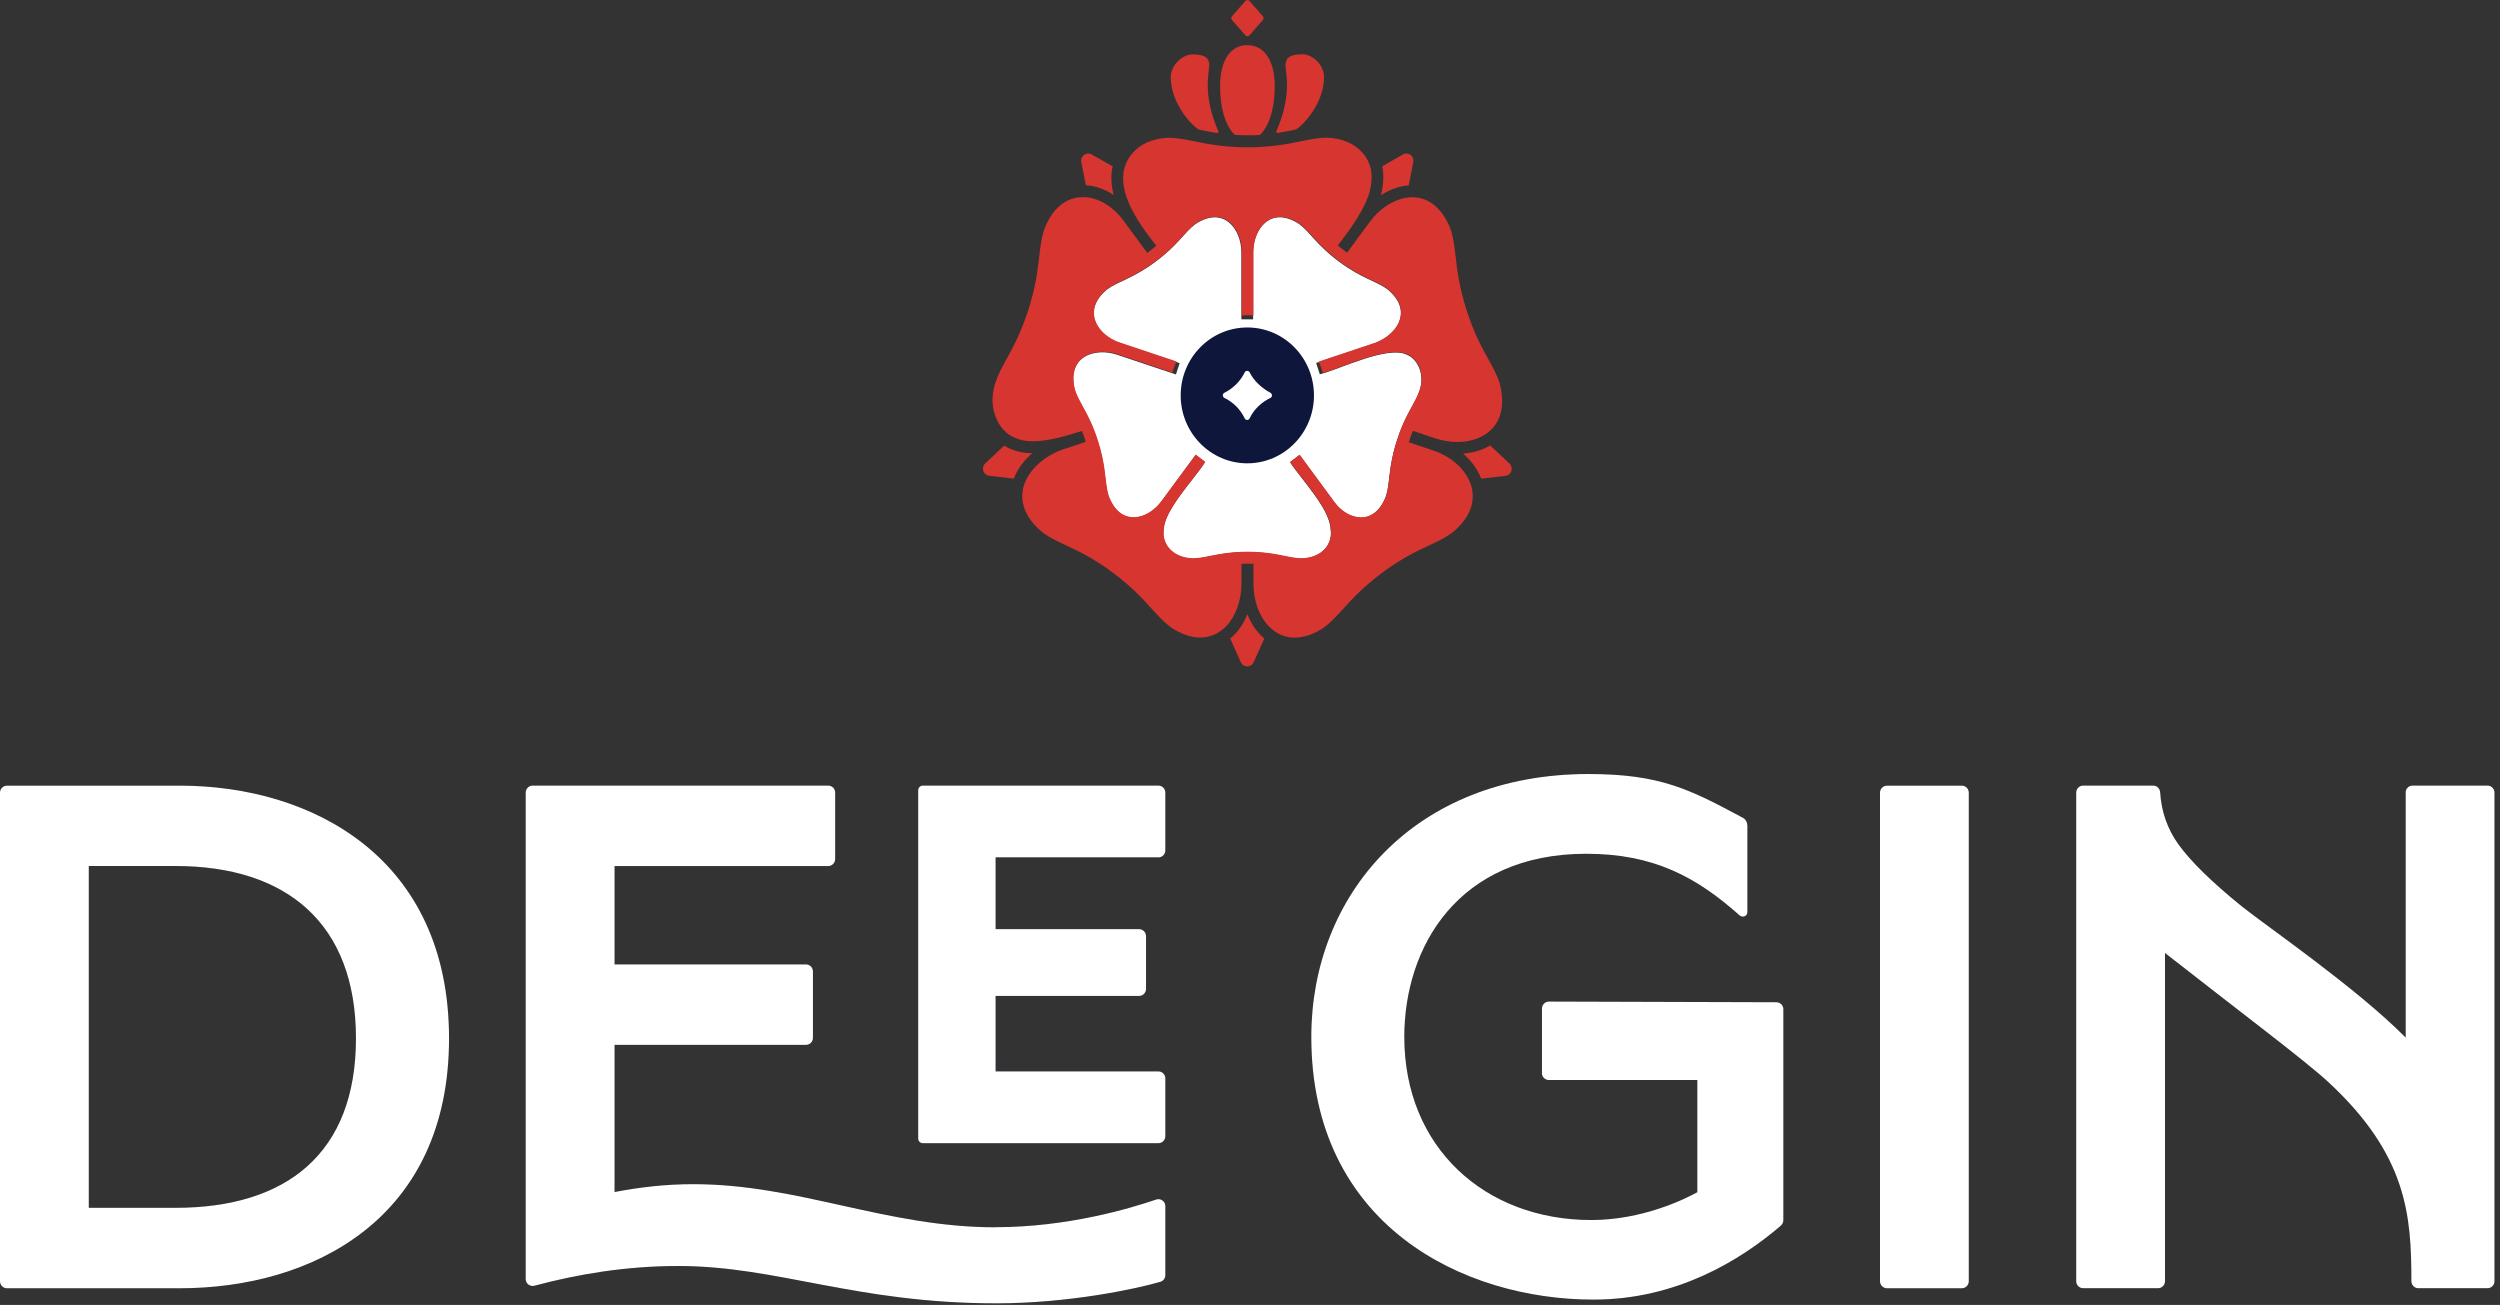
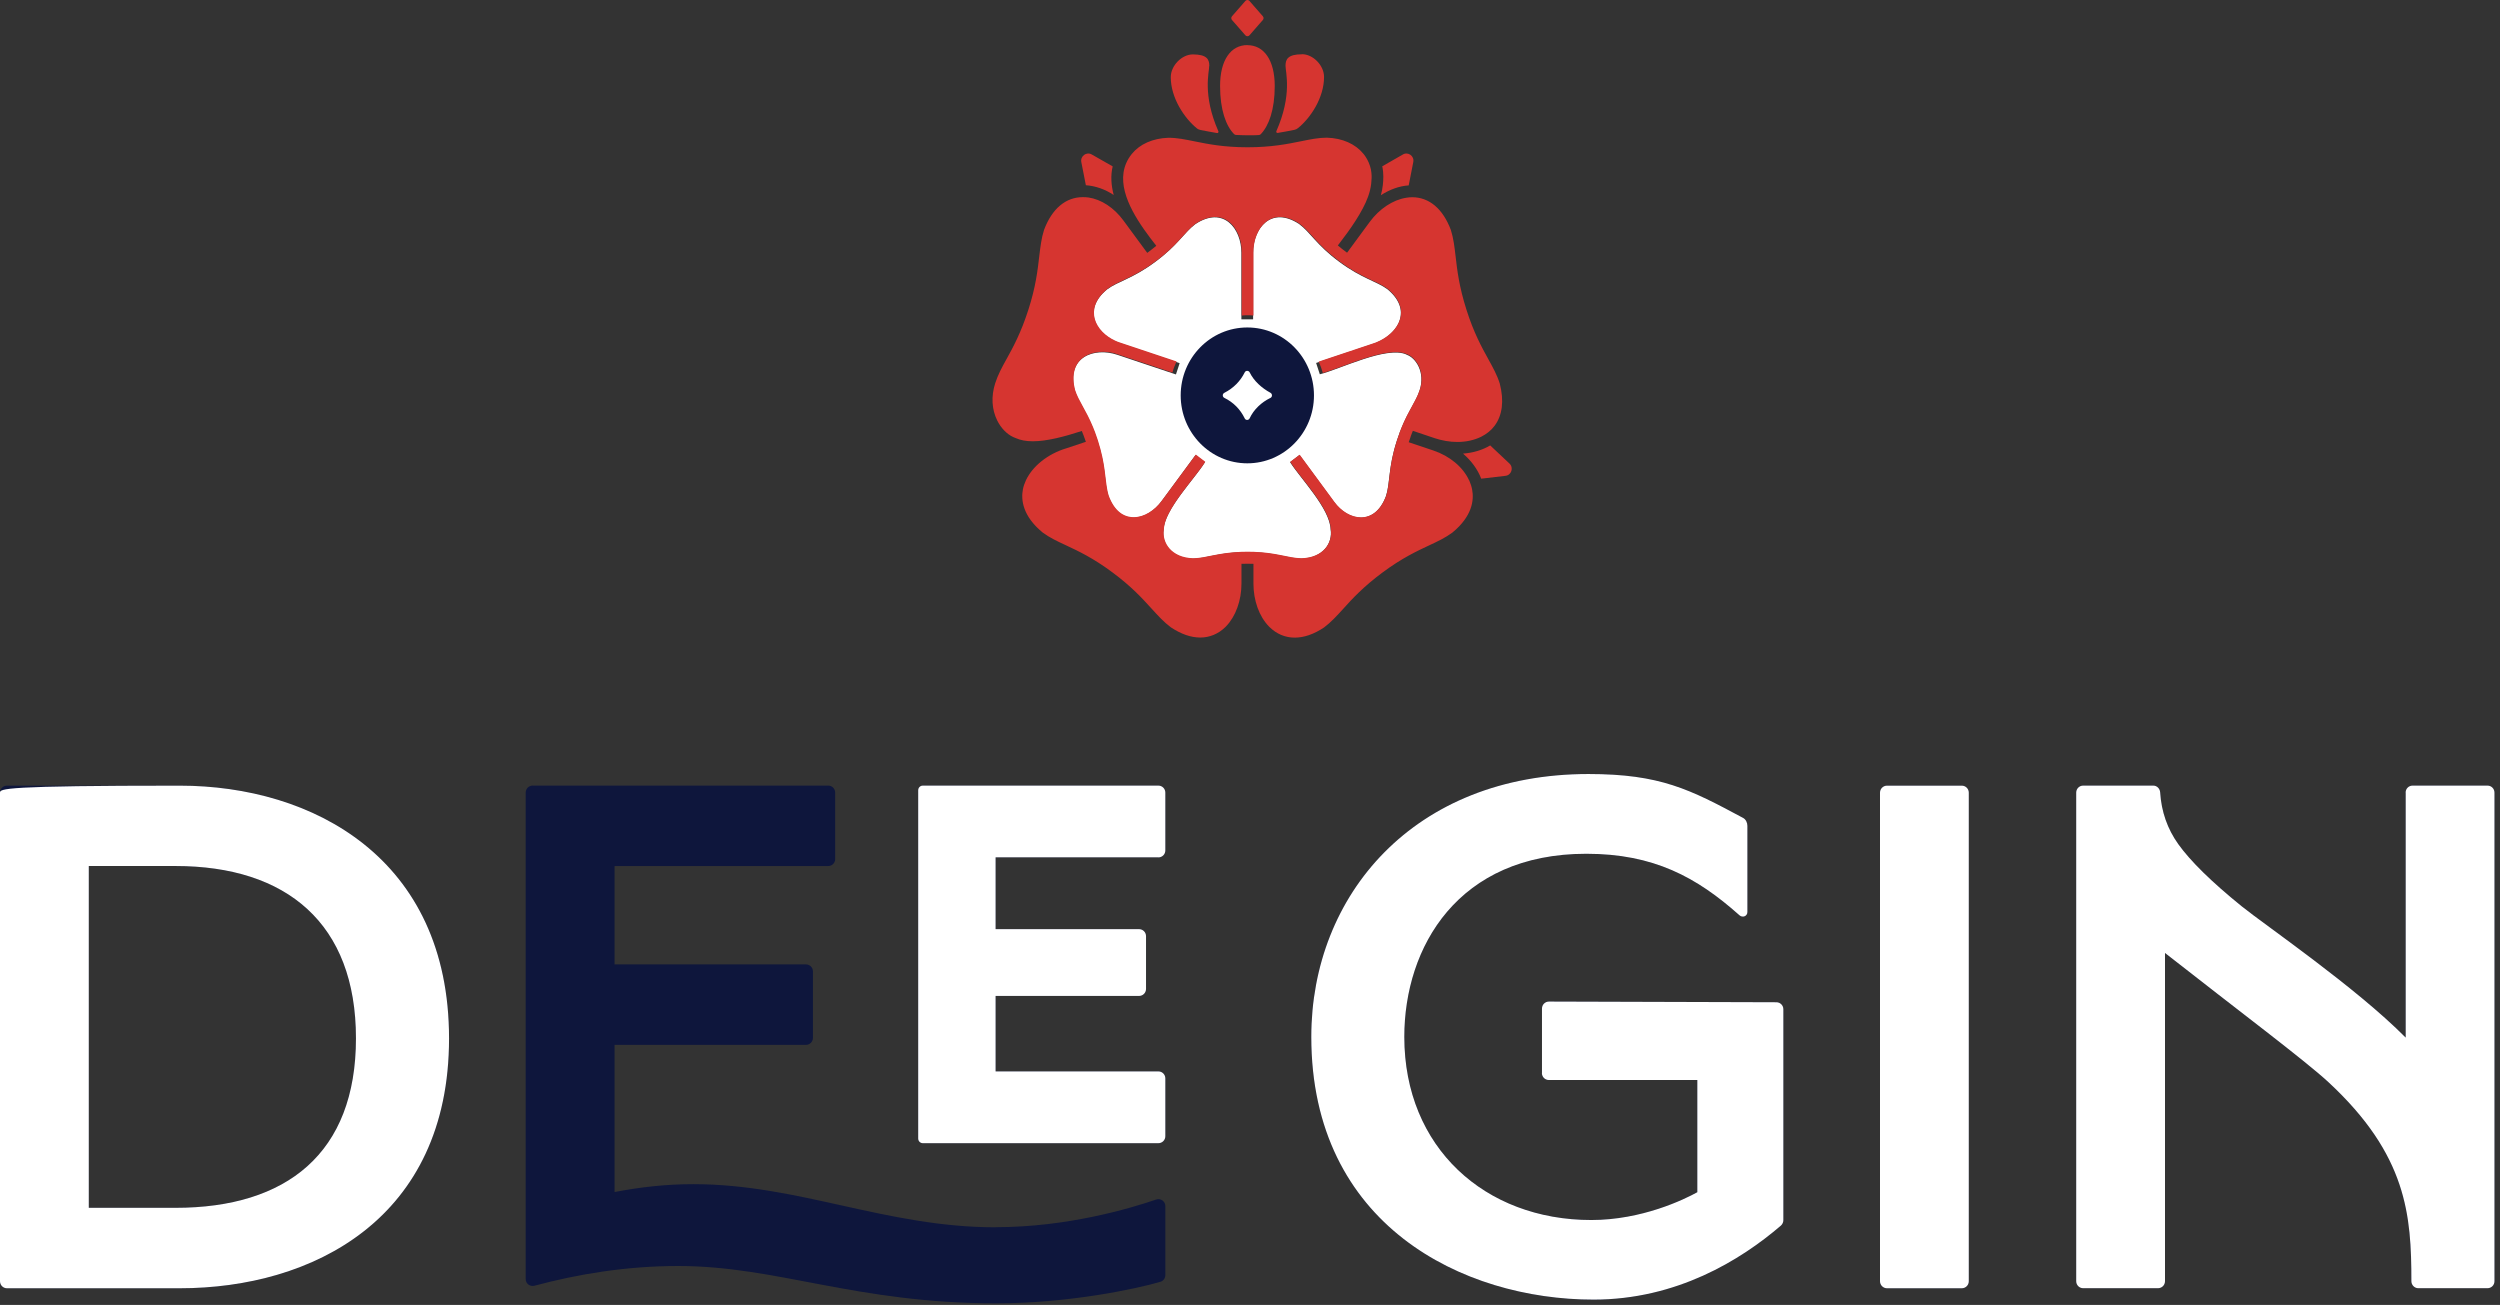
<svg xmlns="http://www.w3.org/2000/svg" width="182" height="95" viewBox="0 0 182 95" fill="none">
  <rect x="0" y="0" width="182" height="95" fill="#333333" stroke="none" />
  <path d="M13.085 57.195H0.508C0.226 57.195 0 57.422 0 57.705V93.276C0 93.559 0.226 93.786 0.508 93.786H13.085C22.737 93.786 32.691 88.747 32.691 75.598C32.691 62.449 22.737 57.195 13.085 57.195ZM12.771 87.929H6.464V63.046H12.771C20.861 63.046 25.913 67.224 25.913 75.591C25.913 83.959 20.867 87.929 12.771 87.929Z" fill="#0E163C" />
  <path d="M84.328 62.42C84.611 62.42 84.837 62.193 84.837 61.91V57.701C84.837 57.418 84.611 57.191 84.328 57.191H67.183C66.994 57.191 66.844 57.342 66.844 57.531V82.885C66.844 83.074 66.994 83.225 67.183 83.225H84.328C84.611 83.225 84.837 82.999 84.837 82.716V78.507C84.837 78.224 84.611 77.997 84.328 77.997H72.48V72.505H82.922C83.205 72.505 83.431 72.278 83.431 71.995V68.151C83.431 67.868 83.205 67.641 82.922 67.641H72.48V62.413H84.328V62.42Z" fill="#0E163C" />
  <path d="M72.48 89.347C64.491 89.347 58.159 86.207 50.477 86.207C48.425 86.207 46.536 86.434 44.741 86.78V76.066H58.673C58.956 76.066 59.182 75.839 59.182 75.556V70.718C59.182 70.435 58.956 70.208 58.673 70.208H44.741V63.049H60.292C60.575 63.049 60.801 62.822 60.801 62.539V57.701C60.801 57.418 60.575 57.191 60.292 57.191H38.779C38.496 57.191 38.27 57.418 38.27 57.701V93.115C38.27 93.449 38.584 93.688 38.911 93.6C42.036 92.763 45.563 92.165 49.379 92.165C56.59 92.165 62.269 94.883 72.53 94.883C77.771 94.883 82.691 93.839 84.473 93.317C84.693 93.254 84.837 93.052 84.837 92.826V87.805C84.837 87.453 84.499 87.214 84.166 87.327C82.327 87.956 77.733 89.34 72.48 89.34V89.347Z" fill="#0E163C" />
  <path d="M112.25 78.116C112.25 78.399 112.476 78.626 112.758 78.626H123.565V86.792C122.611 87.32 119.536 88.817 115.846 88.817C108.108 88.817 102.234 83.539 102.234 75.486C102.234 68.949 106.143 62.155 115.482 62.155C120.377 62.155 123.509 63.847 126.634 66.634C126.86 66.835 127.211 66.703 127.211 66.395V60.123C127.211 59.89 127.099 59.651 126.898 59.544C123.019 57.461 120.867 56.348 115.639 56.348C102.918 56.348 95.462 65.181 95.462 75.48C95.462 89.182 106.501 94.612 116.009 94.612C122.046 94.612 126.697 91.756 129.647 89.227C129.759 89.126 129.829 88.981 129.829 88.83V73.473C129.829 73.19 129.603 72.963 129.32 72.963L112.764 72.913C112.482 72.913 112.256 73.139 112.256 73.422V78.103L112.25 78.116Z" fill="#0E163C" />
  <path d="M142.82 57.195H137.373C137.092 57.195 136.864 57.423 136.864 57.705V93.276C136.864 93.558 137.092 93.786 137.373 93.786H142.82C143.101 93.786 143.328 93.558 143.328 93.276V57.705C143.328 57.423 143.101 57.195 142.82 57.195Z" fill="#0E163C" />
  <path d="M175.134 57.701V75.537C171.538 71.894 164.848 67.314 163.191 65.974C161.001 64.2 159.463 62.69 158.578 61.451C157.787 60.343 157.348 59.085 157.26 57.682C157.241 57.412 157.028 57.191 156.758 57.191H151.656C151.373 57.191 151.147 57.418 151.147 57.701V93.272C151.147 93.556 151.373 93.782 151.656 93.782H157.103C157.386 93.782 157.612 93.556 157.612 93.272V69.378C162.852 73.492 167.797 77.198 169.504 78.777C175.234 84.087 175.548 88.472 175.548 93.272C175.548 93.549 175.774 93.782 176.05 93.782H181.09C181.372 93.782 181.598 93.556 181.598 93.272V57.701C181.598 57.418 181.372 57.191 181.09 57.191H175.636C175.353 57.191 175.128 57.418 175.128 57.701H175.134Z" fill="#0E163C" />
-   <path d="M13.085 57.195H0.508C0.226 57.195 0 57.422 0 57.705V93.276C0 93.559 0.226 93.786 0.508 93.786H13.085C22.737 93.786 32.691 88.747 32.691 75.598C32.691 62.449 22.737 57.195 13.085 57.195ZM12.771 87.929H6.464V63.046H12.771C20.861 63.046 25.913 67.224 25.913 75.591C25.913 83.959 20.867 87.929 12.771 87.929Z" fill="white" />
+   <path d="M13.085 57.195C0.226 57.195 0 57.422 0 57.705V93.276C0 93.559 0.226 93.786 0.508 93.786H13.085C22.737 93.786 32.691 88.747 32.691 75.598C32.691 62.449 22.737 57.195 13.085 57.195ZM12.771 87.929H6.464V63.046H12.771C20.861 63.046 25.913 67.224 25.913 75.591C25.913 83.959 20.867 87.929 12.771 87.929Z" fill="white" />
  <path d="M84.328 62.42C84.611 62.42 84.837 62.193 84.837 61.91V57.701C84.837 57.418 84.611 57.191 84.328 57.191H67.183C66.994 57.191 66.844 57.342 66.844 57.531V82.885C66.844 83.074 66.994 83.225 67.183 83.225H84.328C84.611 83.225 84.837 82.999 84.837 82.716V78.507C84.837 78.224 84.611 77.997 84.328 77.997H72.48V72.505H82.922C83.205 72.505 83.431 72.278 83.431 71.995V68.151C83.431 67.868 83.205 67.641 82.922 67.641H72.48V62.413H84.328V62.42Z" fill="white" />
-   <path d="M72.48 89.347C64.491 89.347 58.159 86.207 50.477 86.207C48.425 86.207 46.536 86.434 44.741 86.78V76.066H58.673C58.956 76.066 59.182 75.839 59.182 75.556V70.718C59.182 70.435 58.956 70.208 58.673 70.208H44.741V63.049H60.292C60.575 63.049 60.801 62.822 60.801 62.539V57.701C60.801 57.418 60.575 57.191 60.292 57.191H38.779C38.496 57.191 38.27 57.418 38.27 57.701V93.115C38.27 93.449 38.584 93.688 38.911 93.6C42.036 92.763 45.563 92.165 49.379 92.165C56.59 92.165 62.269 94.883 72.53 94.883C77.771 94.883 82.691 93.839 84.473 93.317C84.693 93.254 84.837 93.052 84.837 92.826V87.805C84.837 87.453 84.499 87.214 84.166 87.327C82.327 87.956 77.733 89.34 72.48 89.34V89.347Z" fill="white" />
  <path d="M112.25 78.116C112.25 78.399 112.476 78.626 112.758 78.626H123.565V86.792C122.611 87.32 119.536 88.817 115.846 88.817C108.108 88.817 102.234 83.539 102.234 75.486C102.234 68.949 106.143 62.155 115.482 62.155C120.377 62.155 123.509 63.847 126.634 66.634C126.86 66.835 127.211 66.703 127.211 66.395V60.123C127.211 59.89 127.099 59.651 126.898 59.544C123.019 57.461 120.867 56.348 115.639 56.348C102.918 56.348 95.462 65.181 95.462 75.48C95.462 89.182 106.501 94.612 116.009 94.612C122.046 94.612 126.697 91.756 129.647 89.227C129.759 89.126 129.829 88.981 129.829 88.83V73.473C129.829 73.19 129.603 72.963 129.32 72.963L112.764 72.913C112.482 72.913 112.256 73.139 112.256 73.422V78.103L112.25 78.116Z" fill="white" />
  <path d="M142.82 57.195H137.373C137.092 57.195 136.864 57.423 136.864 57.705V93.276C136.864 93.558 137.092 93.786 137.373 93.786H142.82C143.101 93.786 143.328 93.558 143.328 93.276V57.705C143.328 57.423 143.101 57.195 142.82 57.195Z" fill="white" />
  <path d="M175.134 57.701V75.537C171.538 71.894 164.848 67.314 163.191 65.974C161.001 64.2 159.463 62.69 158.578 61.451C157.787 60.343 157.348 59.085 157.26 57.682C157.241 57.412 157.028 57.191 156.758 57.191H151.656C151.373 57.191 151.147 57.418 151.147 57.701V93.272C151.147 93.556 151.373 93.782 151.656 93.782H157.103C157.386 93.782 157.612 93.556 157.612 93.272V69.378C162.852 73.492 167.797 77.198 169.504 78.777C175.234 84.087 175.548 88.472 175.548 93.272C175.548 93.549 175.774 93.782 176.05 93.782H181.09C181.372 93.782 181.598 93.556 181.598 93.272V57.701C181.598 57.418 181.372 57.191 181.09 57.191H175.636C175.353 57.191 175.128 57.418 175.128 57.701H175.134Z" fill="white" />
  <path d="M90.812 3.281C89.613 3.281 88.822 4.357 88.822 6.257C88.822 8.006 89.255 9.17 89.839 9.761C89.877 9.799 89.927 9.818 89.977 9.824C90.153 9.831 90.561 9.849 90.812 9.849C90.918 9.849 91.019 9.849 91.113 9.849C91.213 9.849 91.308 9.849 91.408 9.843C91.483 9.843 91.565 9.837 91.64 9.831C91.697 9.831 91.747 9.805 91.784 9.768C92.362 9.17 92.801 8.006 92.801 6.263C92.801 4.363 92.004 3.288 90.812 3.288V3.281Z" fill="#D63530" />
  <path d="M90.661 2.568C90.743 2.663 90.881 2.663 90.963 2.568L91.935 1.455C92.004 1.379 92.004 1.26 91.935 1.184L90.963 0.071C90.881 -0.024 90.743 -0.024 90.661 0.071L89.689 1.184C89.62 1.26 89.62 1.379 89.689 1.455L90.661 2.568Z" fill="#D63530" />
  <path d="M88.038 4.798C88.038 4.338 87.881 3.961 86.839 3.961C86.036 3.961 85.232 4.779 85.232 5.616C85.232 7.132 86.224 8.604 87.128 9.34C87.209 9.409 87.31 9.447 87.41 9.466C87.68 9.516 88.207 9.623 88.603 9.686C88.672 9.699 88.728 9.623 88.697 9.554C87.529 6.912 88.031 5.244 88.031 4.798H88.038Z" fill="#D63530" />
  <path d="M94.785 3.952C93.743 3.952 93.586 4.329 93.586 4.788C93.586 5.248 94.088 6.902 92.921 9.545C92.889 9.614 92.939 9.689 93.015 9.677C93.41 9.614 93.944 9.513 94.213 9.457C94.32 9.438 94.414 9.394 94.496 9.324C95.4 8.595 96.391 7.122 96.391 5.6C96.391 4.763 95.588 3.945 94.785 3.945V3.952Z" fill="#D63530" />
  <path d="M102.397 25.813C100.959 25.153 97.508 26.902 96.083 27.248L95.813 26.424L99.868 25.065C101.593 24.543 102.999 22.712 101.01 21.063C100.2 20.466 99.158 20.29 97.508 19.069C95.826 17.829 95.412 16.93 94.571 16.307C92.531 14.967 91.219 16.634 91.226 18.402V23.246H90.372V18.402C90.372 16.64 89.067 14.967 87.027 16.313C86.186 16.936 85.772 17.836 84.09 19.075C82.439 20.302 81.404 20.472 80.594 21.07C78.705 22.617 79.86 24.423 81.511 24.97L85.879 26.436L85.609 27.26L81.347 25.832C79.678 25.266 77.601 25.971 78.241 28.424C78.561 29.431 79.27 30.117 79.91 32.124C80.544 34.105 80.381 35.162 80.695 36.131C81.542 38.402 83.538 37.893 84.561 36.49L87.033 33.13L87.717 33.652C86.996 34.842 84.736 37.113 84.705 38.591C84.561 39.56 85.27 40.623 86.807 40.674C87.812 40.674 88.753 40.189 90.793 40.189C92.832 40.189 93.723 40.667 94.765 40.667C96.328 40.611 97.025 39.541 96.868 38.547C96.817 37.018 94.684 34.86 93.918 33.646L94.602 33.124L97.125 36.553C98.129 37.931 100.075 38.333 100.897 36.119C101.211 35.15 101.047 34.087 101.681 32.111C102.321 30.104 103.031 29.425 103.351 28.412C103.771 27.09 103.062 26.04 102.39 25.82L102.397 25.813Z" fill="white" />
  <path d="M90.805 23.84C88.126 23.84 85.954 26.054 85.954 28.785C85.954 31.515 88.132 33.73 90.805 33.73C93.479 33.73 95.657 31.515 95.657 28.785C95.657 26.054 93.485 23.84 90.805 23.84ZM92.475 28.974C91.841 29.282 91.276 29.804 90.975 30.452C90.9 30.609 90.686 30.616 90.611 30.452C90.297 29.798 89.782 29.282 89.136 28.967C88.979 28.892 88.979 28.672 89.136 28.596C89.801 28.256 90.303 27.741 90.611 27.118C90.686 26.954 90.906 26.96 90.981 27.118C91.282 27.734 91.853 28.25 92.481 28.59C92.638 28.672 92.638 28.898 92.481 28.974H92.475Z" fill="#0E163C" />
-   <path d="M90.812 44.709C90.58 45.294 90.253 45.81 89.852 46.219C89.757 46.314 89.663 46.402 89.557 46.484L90.335 48.214C90.517 48.616 91.082 48.616 91.264 48.214L92.042 46.484C91.942 46.402 91.854 46.314 91.76 46.219C91.358 45.81 91.031 45.288 90.799 44.703L90.812 44.709Z" fill="#D63530" />
  <path d="M79.057 13.485C79.754 13.535 80.451 13.78 81.078 14.195C80.896 13.503 80.84 12.799 81.003 12.113L79.478 11.245C79.095 11.025 78.637 11.364 78.719 11.798L79.051 13.485H79.057Z" fill="#D63530" />
  <path d="M100.521 14.214C101.167 13.799 101.864 13.541 102.554 13.497L102.887 11.798C102.974 11.364 102.516 11.025 102.133 11.245L100.627 12.107C100.627 12.107 100.627 12.126 100.633 12.132C100.74 12.635 100.709 13.107 100.671 13.466C100.646 13.711 100.596 13.956 100.527 14.214H100.521Z" fill="#D63530" />
-   <path d="M75.16 32.993C74.57 32.993 74.062 32.892 73.647 32.71C73.459 32.647 73.277 32.552 73.101 32.445L71.727 33.735C71.401 34.037 71.576 34.584 72.016 34.635L73.804 34.849C74.062 34.157 74.539 33.515 75.16 32.986V32.993Z" fill="#D63530" />
  <path d="M109.884 33.741L108.485 32.426C107.92 32.766 107.242 32.967 106.508 33.023C107.11 33.539 107.575 34.169 107.832 34.848L109.602 34.64C110.035 34.59 110.211 34.043 109.884 33.741Z" fill="#D63530" />
  <path d="M106.947 34.962C106.508 34.006 105.547 33.195 104.336 32.792L102.554 32.194C102.598 32.05 102.648 31.911 102.698 31.785C102.698 31.785 102.698 31.773 102.698 31.767C102.755 31.622 102.805 31.49 102.855 31.364L104.443 31.899C104.976 32.075 105.547 32.175 106.093 32.175C106.734 32.175 107.317 32.043 107.813 31.804C108.215 31.603 108.554 31.339 108.805 30.999C109.376 30.238 109.508 29.174 109.181 27.916C108.98 27.281 108.679 26.746 108.34 26.129C107.876 25.286 107.292 24.236 106.759 22.55C106.225 20.882 106.081 19.656 105.968 18.668C105.886 17.951 105.811 17.34 105.623 16.743C105.045 15.201 104.048 14.358 102.805 14.358C102.667 14.358 102.522 14.371 102.378 14.396C101.405 14.547 100.414 15.201 99.705 16.17L98.067 18.397C98.067 18.397 98.029 18.372 98.016 18.36C97.784 18.19 97.577 18.026 97.395 17.869C97.634 17.561 97.866 17.252 98.092 16.938C98.5 16.372 98.882 15.793 99.209 15.176C99.51 14.61 99.749 14.018 99.824 13.37C99.855 13.094 99.868 12.829 99.836 12.559C99.83 12.477 99.811 12.402 99.799 12.32C99.723 11.98 99.585 11.659 99.391 11.376C99.347 11.319 99.303 11.244 99.253 11.194C98.669 10.476 97.721 10.055 96.592 10.023C95.977 10.023 95.38 10.149 94.69 10.288C93.736 10.483 92.544 10.722 90.818 10.722C89.092 10.722 87.918 10.483 86.983 10.294C86.299 10.156 85.703 10.03 85.063 10.03C83.921 10.068 82.979 10.489 82.396 11.206C82.051 11.634 81.862 12.093 81.793 12.565C81.53 14.371 83.011 16.409 84.178 17.894C84.002 18.039 83.814 18.19 83.594 18.353C83.569 18.372 83.544 18.391 83.519 18.41L81.793 16.063C81.109 15.126 80.18 14.515 79.239 14.377C79.101 14.358 78.969 14.352 78.831 14.352C77.582 14.352 76.584 15.195 76.007 16.736C75.812 17.34 75.743 17.957 75.656 18.668C75.543 19.656 75.404 20.882 74.865 22.55C74.325 24.236 73.748 25.286 73.283 26.129C72.938 26.746 72.649 27.281 72.448 27.91C72.147 28.854 72.198 29.81 72.599 30.615C72.875 31.169 73.302 31.609 73.773 31.823C73.835 31.855 73.898 31.88 73.961 31.899C74.275 32.043 74.695 32.125 75.185 32.125C76.22 32.125 77.494 31.785 78.756 31.376C78.856 31.609 78.95 31.873 79.051 32.163L77.614 32.641C76.27 33.05 75.172 33.937 74.689 34.962C74.589 35.176 74.513 35.397 74.469 35.617C74.319 36.384 74.444 37.561 75.9 38.763C76.409 39.14 76.955 39.398 77.595 39.694C78.486 40.109 79.584 40.625 80.977 41.663C82.389 42.707 83.186 43.594 83.833 44.305C84.31 44.827 84.718 45.28 85.239 45.67C85.986 46.167 86.707 46.413 87.379 46.413C88.05 46.413 88.684 46.155 89.192 45.664C89.211 45.645 89.23 45.626 89.249 45.608C89.958 44.878 90.379 43.714 90.379 42.487V41.046C90.517 41.046 90.655 41.04 90.805 41.04H90.824C90.975 41.04 91.119 41.04 91.251 41.046V42.487C91.251 43.714 91.665 44.878 92.381 45.608C92.393 45.626 92.412 45.639 92.431 45.658C92.939 46.155 93.567 46.419 94.251 46.419C94.935 46.419 95.644 46.174 96.385 45.683C96.912 45.287 97.314 44.84 97.79 44.318C98.437 43.601 99.24 42.72 100.659 41.669C102.046 40.637 103.15 40.121 104.035 39.706C104.681 39.404 105.227 39.146 105.729 38.775C107.179 37.586 107.317 36.416 107.173 35.648C107.129 35.416 107.054 35.189 106.959 34.969L106.947 34.962ZM101.889 31.496C101.889 31.496 101.889 31.509 101.889 31.515C101.838 31.647 101.788 31.779 101.744 31.924C101.725 31.98 101.707 32.037 101.688 32.094C101.148 33.786 101.186 34.805 101.016 35.673C100.991 35.818 100.953 35.963 100.91 36.101C100.495 37.209 99.799 37.661 99.083 37.661C98.368 37.661 97.64 37.215 97.138 36.529L96.88 36.177L94.621 33.106H94.615L93.931 33.622C93.931 33.622 93.937 33.635 93.943 33.641C94.477 34.484 95.657 35.768 96.347 36.982C96.654 37.523 96.868 38.052 96.88 38.523C97.037 39.511 96.341 40.587 94.778 40.637H94.697C93.768 40.612 92.964 40.228 91.264 40.172C91.126 40.172 90.981 40.166 90.837 40.166H90.818C90.667 40.166 90.529 40.166 90.391 40.172C88.709 40.228 87.831 40.612 86.939 40.637C86.902 40.637 86.864 40.637 86.833 40.637C85.295 40.587 84.586 39.524 84.73 38.555C84.743 38.089 84.969 37.548 85.302 36.988C86.017 35.774 87.216 34.459 87.724 33.648C87.73 33.635 87.737 33.629 87.743 33.616L87.059 33.094L87.04 33.119L84.781 36.177L84.58 36.447C84.059 37.164 83.287 37.649 82.54 37.649C81.793 37.649 81.134 37.202 80.72 36.095C80.676 35.956 80.638 35.812 80.613 35.667C80.444 34.799 80.475 33.78 79.936 32.087C79.91 32.018 79.892 31.949 79.867 31.88C79.772 31.59 79.672 31.326 79.572 31.087C79.044 29.81 78.53 29.206 78.266 28.388C78.204 28.143 78.166 27.922 78.16 27.709C78.065 26.262 79.107 25.613 80.275 25.613C80.312 25.613 80.344 25.613 80.381 25.613C80.714 25.62 81.053 25.683 81.373 25.796L85.352 27.123C85.427 26.84 85.534 26.57 85.653 26.312L81.53 24.934C81.41 24.896 81.297 24.852 81.191 24.802C79.747 24.141 78.875 22.506 80.57 21.077C80.582 21.058 80.601 21.052 80.62 21.033C81.417 20.436 82.44 20.266 84.046 19.083C84.065 19.07 84.09 19.052 84.115 19.033C84.216 18.963 84.304 18.888 84.391 18.825C84.391 18.825 84.398 18.825 84.398 18.819C84.517 18.724 84.63 18.643 84.73 18.555C85.916 17.561 86.325 16.818 87.052 16.277C87.291 16.12 87.523 16.006 87.737 15.931C87.994 15.837 88.239 15.793 88.458 15.793C89.362 15.793 89.99 16.485 90.259 17.372C90.354 17.686 90.397 18.026 90.397 18.366V22.971C90.536 22.952 90.68 22.952 90.824 22.952C90.969 22.952 91.107 22.952 91.251 22.971V18.372C91.251 18.032 91.295 17.693 91.389 17.378C91.659 16.485 92.293 15.793 93.19 15.793C93.416 15.793 93.661 15.837 93.918 15.931C94.132 16.006 94.358 16.12 94.59 16.277C95.318 16.812 95.726 17.548 96.88 18.523C96.987 18.617 97.094 18.706 97.213 18.794C97.213 18.8 97.219 18.806 97.226 18.806C97.32 18.882 97.42 18.963 97.527 19.039C97.539 19.052 97.552 19.058 97.564 19.064C99.184 20.266 100.219 20.436 101.029 21.033C101.041 21.046 101.06 21.058 101.073 21.071C102.767 22.518 101.87 24.104 100.451 24.802C100.269 24.896 100.075 24.972 99.88 25.028L96.002 26.324C96.121 26.589 96.222 26.866 96.303 27.155C97.502 26.815 99.736 25.771 101.305 25.651C101.405 25.639 101.5 25.632 101.594 25.632C101.901 25.632 102.177 25.676 102.403 25.777C102.956 25.959 103.539 26.702 103.489 27.69C103.483 27.904 103.445 28.13 103.363 28.363C103.1 29.181 102.585 29.791 102.058 31.062C102.008 31.188 101.951 31.326 101.901 31.465L101.889 31.496Z" fill="#D63530" />
</svg>